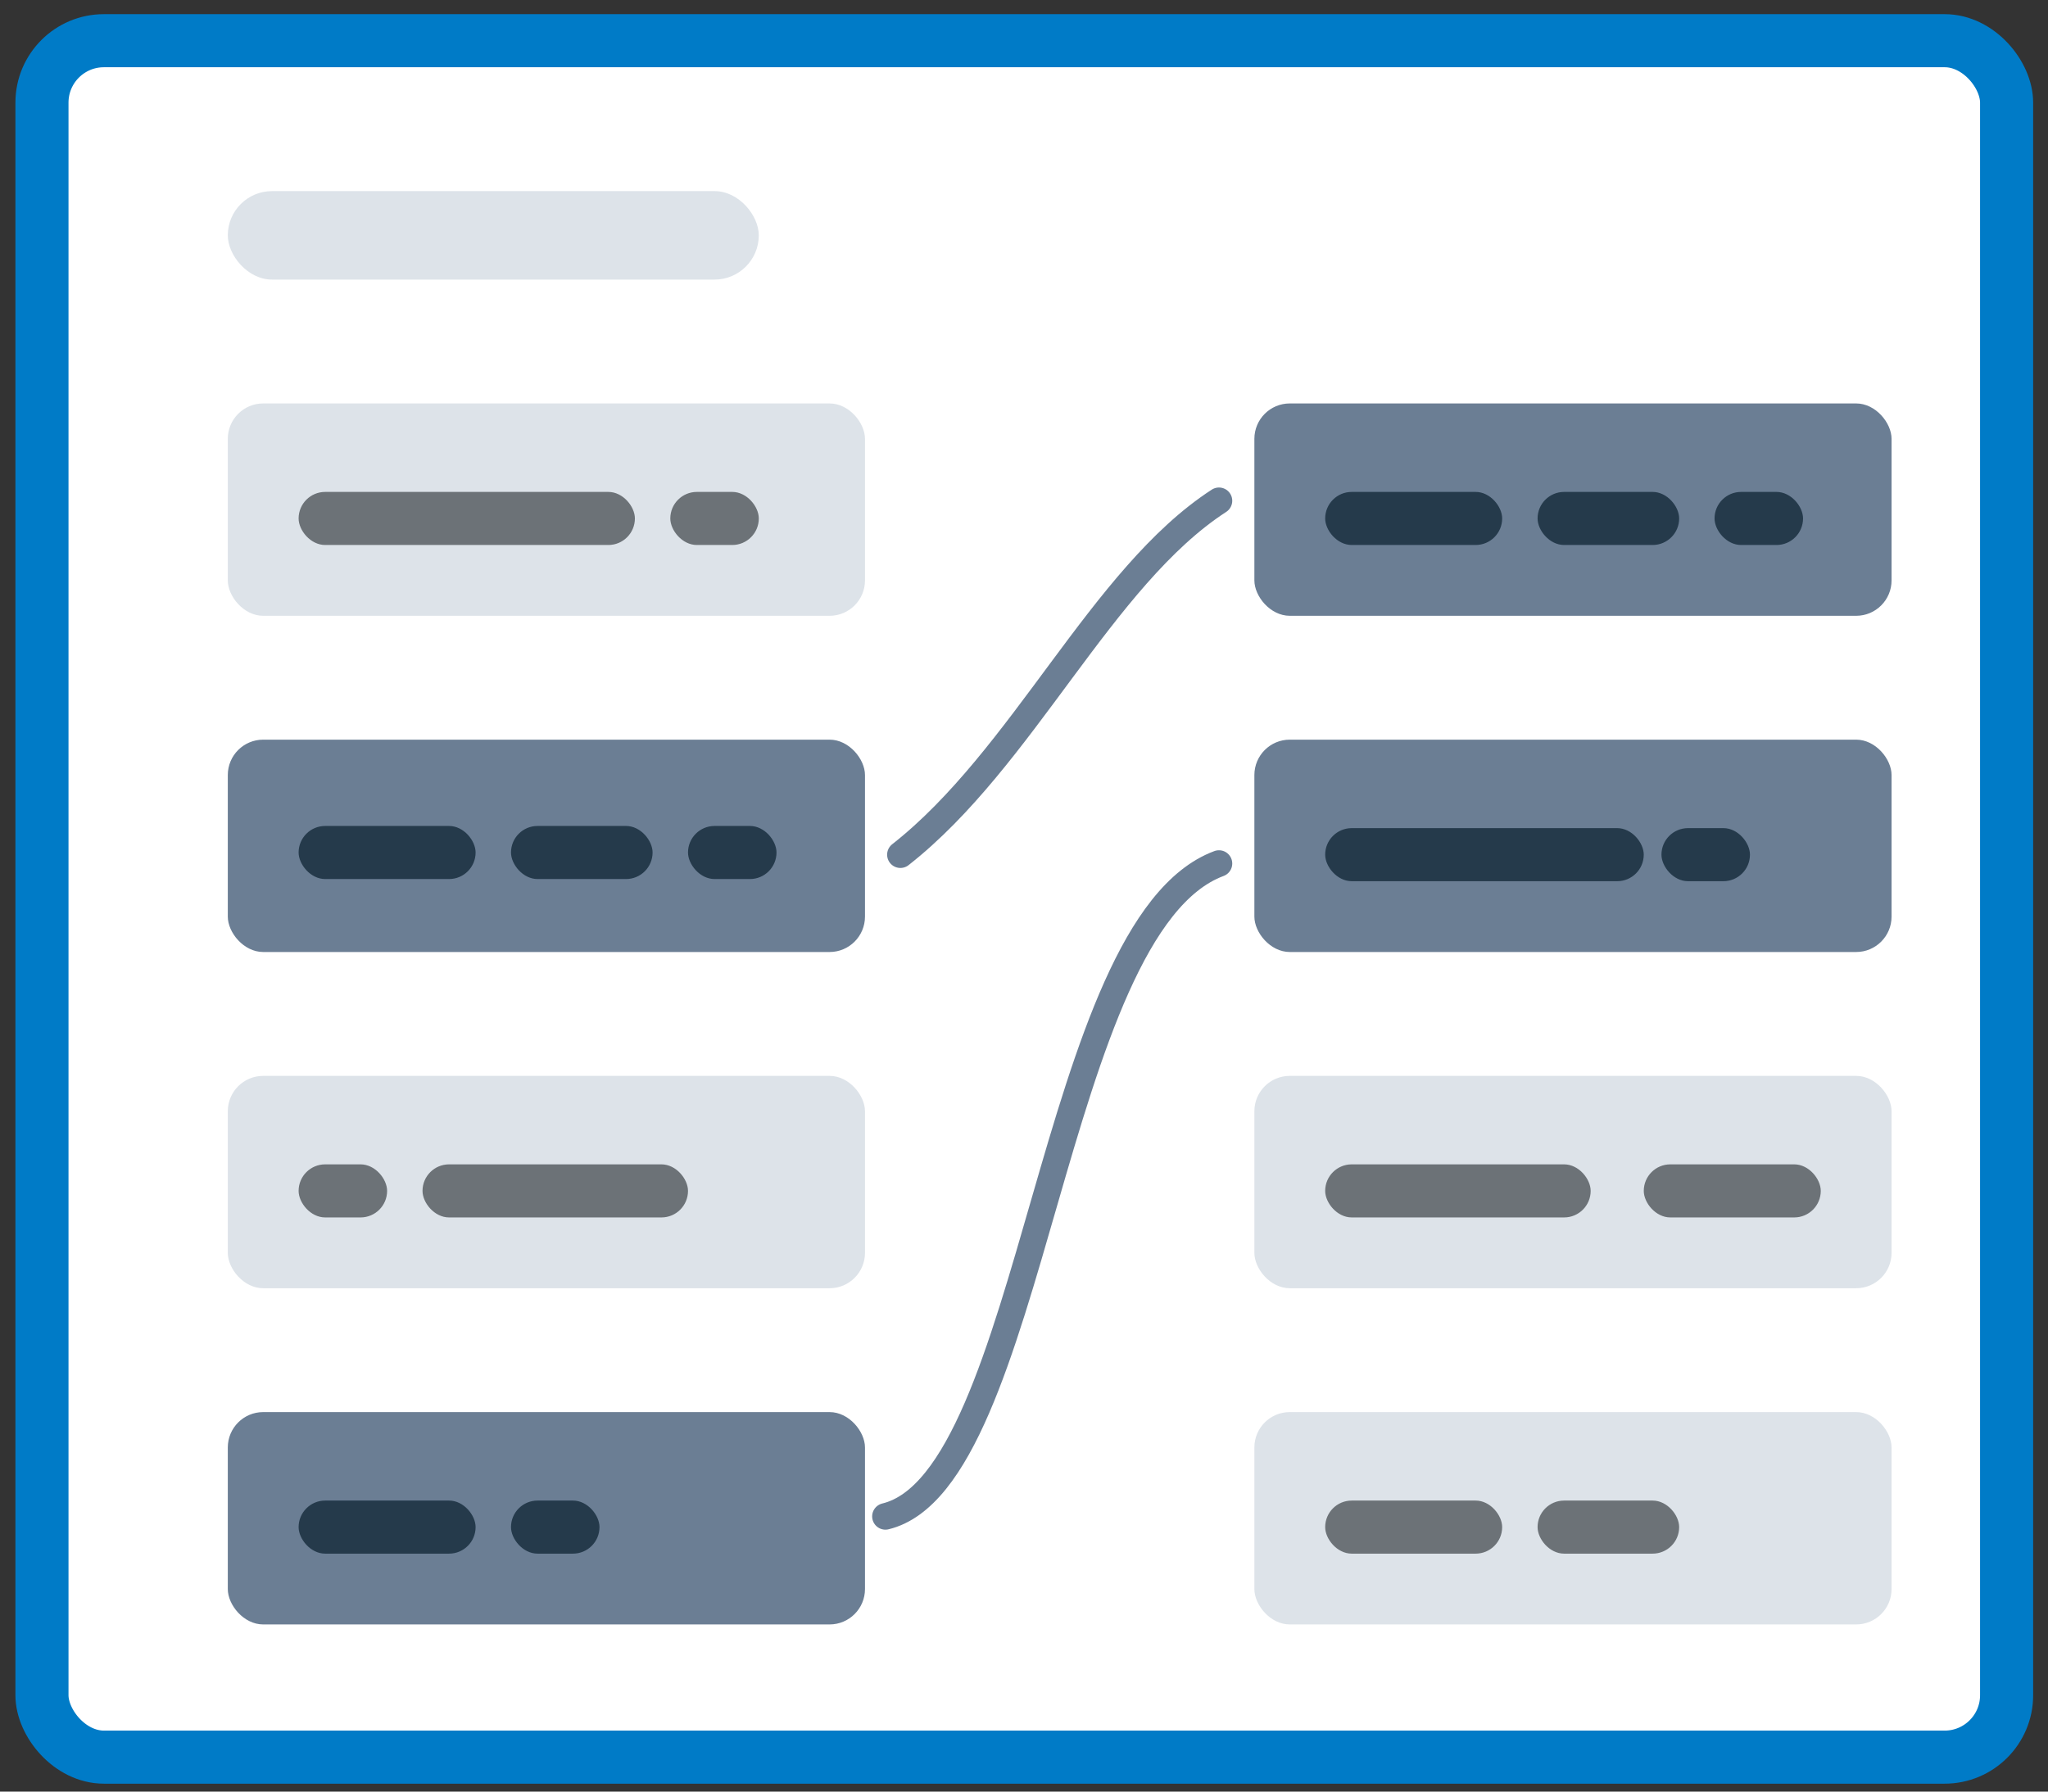
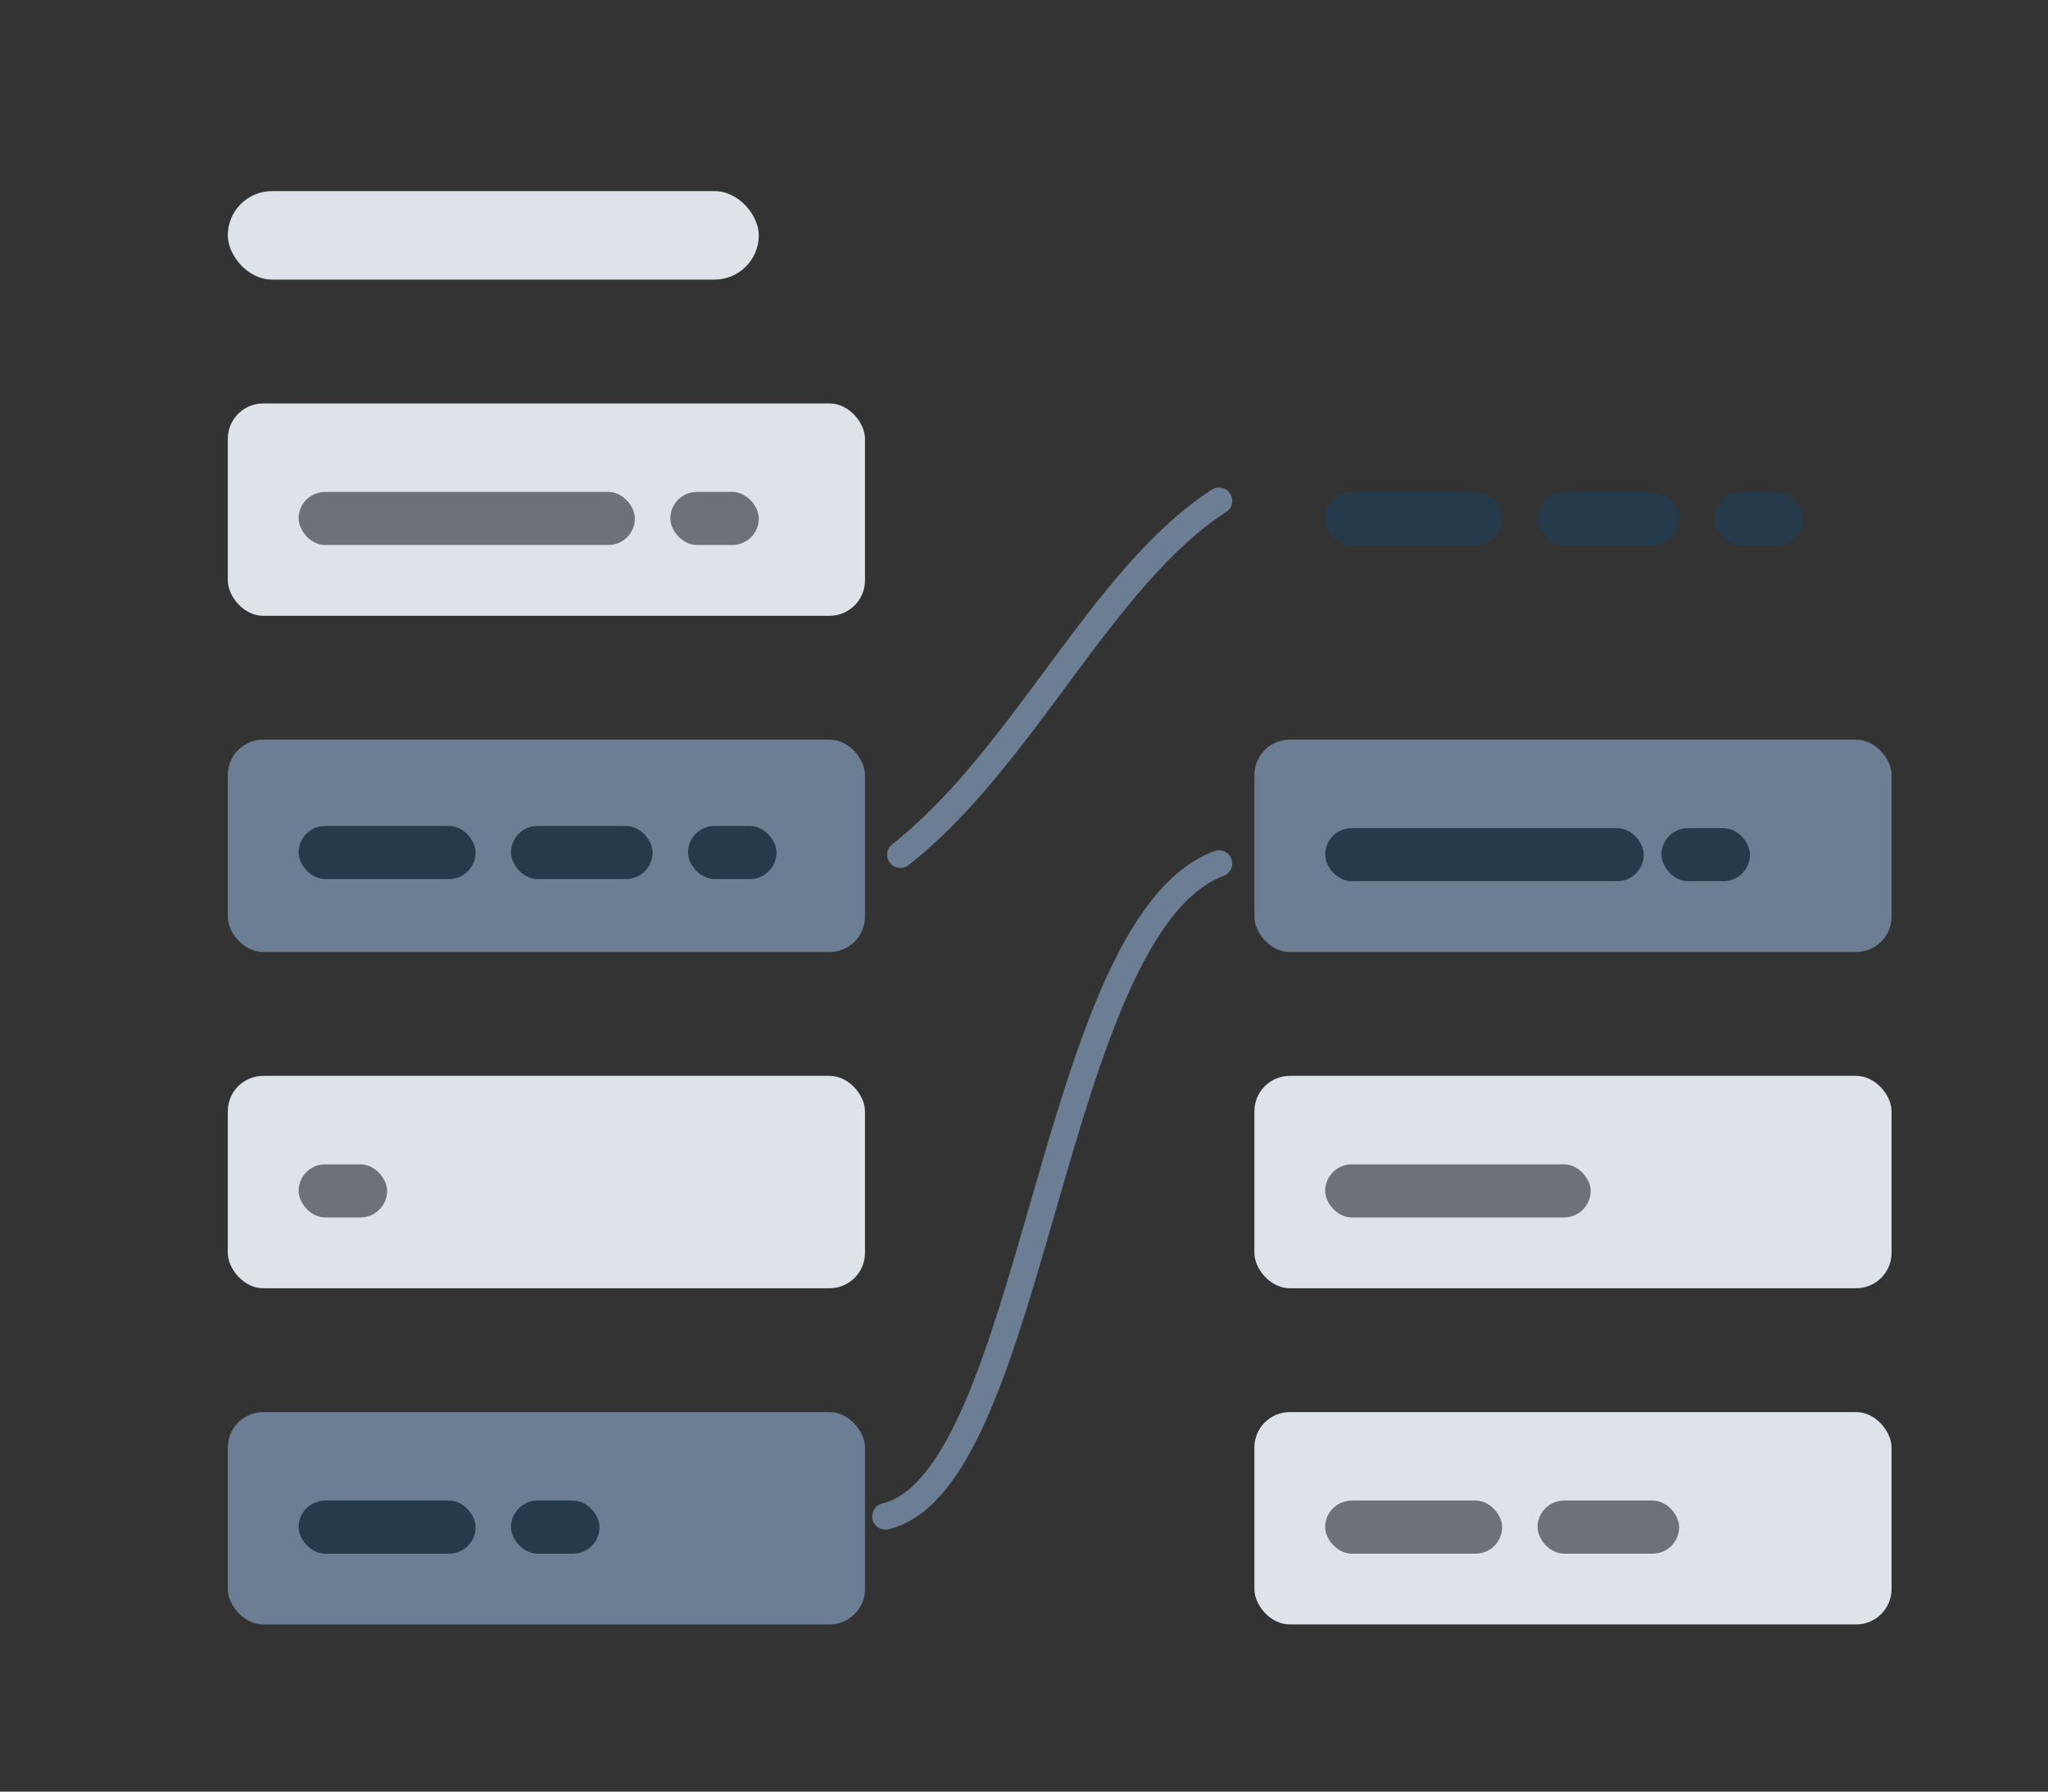
<svg xmlns="http://www.w3.org/2000/svg" width="104" height="91" viewBox="0 0 104 91" fill="none">
  <rect x="0" y="0" width="104" height="91" fill="#333333" stroke="none" />
-   <rect x="2.131" y="2.067" width="99.767" height="87.183" rx="3.146" fill="white" stroke="#007BC7" stroke-width="2.696" />
  <rect x="11.568" y="9.707" width="26.964" height="4.494" rx="2.247" fill="#DDE3E9" />
  <rect x="11.568" y="37.569" width="32.357" height="10.786" rx="1.798" fill="#6B7E94" />
  <rect x="15.164" y="41.953" width="8.988" height="2.696" rx="1.348" fill="#253A4B" />
  <rect x="25.949" y="41.953" width="7.19" height="2.696" rx="1.348" fill="#253A4B" />
  <rect x="34.938" y="41.953" width="4.494" height="2.696" rx="1.348" fill="#253A4B" />
  <rect x="63.699" y="37.569" width="32.357" height="10.786" rx="1.798" fill="#6B7E94" />
  <rect x="11.568" y="20.492" width="32.357" height="10.786" rx="1.798" fill="#DDE3E9" />
-   <rect x="63.699" y="20.492" width="32.357" height="10.786" rx="1.798" fill="#6B7E94" />
  <rect x="11.568" y="54.647" width="32.357" height="10.786" rx="1.798" fill="#DDE3E9" />
  <rect x="63.699" y="54.647" width="32.357" height="10.786" rx="1.798" fill="#DDE3E9" />
  <rect x="11.568" y="71.724" width="32.357" height="10.786" rx="1.798" fill="#6B7E94" />
  <rect x="63.699" y="71.724" width="32.357" height="10.786" rx="1.798" fill="#DDE3E9" />
  <rect x="15.164" y="59.141" width="4.494" height="2.696" rx="1.348" fill="#6C7277" />
  <rect x="67.294" y="42.063" width="16.178" height="2.696" rx="1.348" fill="#253A4B" />
  <rect x="15.164" y="24.986" width="17.077" height="2.696" rx="1.348" fill="#6C7277" />
  <rect x="67.294" y="24.986" width="8.988" height="2.696" rx="1.348" fill="#253A4B" />
  <rect x="15.164" y="76.218" width="8.988" height="2.696" rx="1.348" fill="#253A4B" />
  <rect x="67.294" y="76.218" width="8.988" height="2.696" rx="1.348" fill="#6C7277" />
-   <rect x="83.473" y="59.141" width="8.988" height="2.696" rx="1.348" fill="#6C7277" />
-   <rect x="21.456" y="59.141" width="13.482" height="2.696" rx="1.348" fill="#6C7277" />
  <rect x="67.294" y="59.141" width="13.482" height="2.696" rx="1.348" fill="#6C7277" />
  <rect x="78.08" y="24.986" width="7.19" height="2.696" rx="1.348" fill="#253A4B" />
  <rect x="78.08" y="76.218" width="7.19" height="2.696" rx="1.348" fill="#6C7277" />
  <rect x="84.371" y="42.063" width="4.494" height="2.696" rx="1.348" fill="#253A4B" />
  <rect x="34.039" y="24.986" width="4.494" height="2.696" rx="1.348" fill="#6C7277" />
  <rect x="87.067" y="24.986" width="4.494" height="2.696" rx="1.348" fill="#253A4B" />
  <rect x="25.949" y="76.218" width="4.494" height="2.696" rx="1.348" fill="#253A4B" />
  <path d="M45.723 43.412C51.955 38.522 55.932 29.307 61.901 25.436" stroke="#6B7E94" stroke-width="1.348" stroke-linecap="round" />
  <path d="M44.963 77.022C52.56 75.187 53.326 47.049 61.901 43.861" stroke="#6B7E94" stroke-width="1.348" stroke-linecap="round" />
</svg>